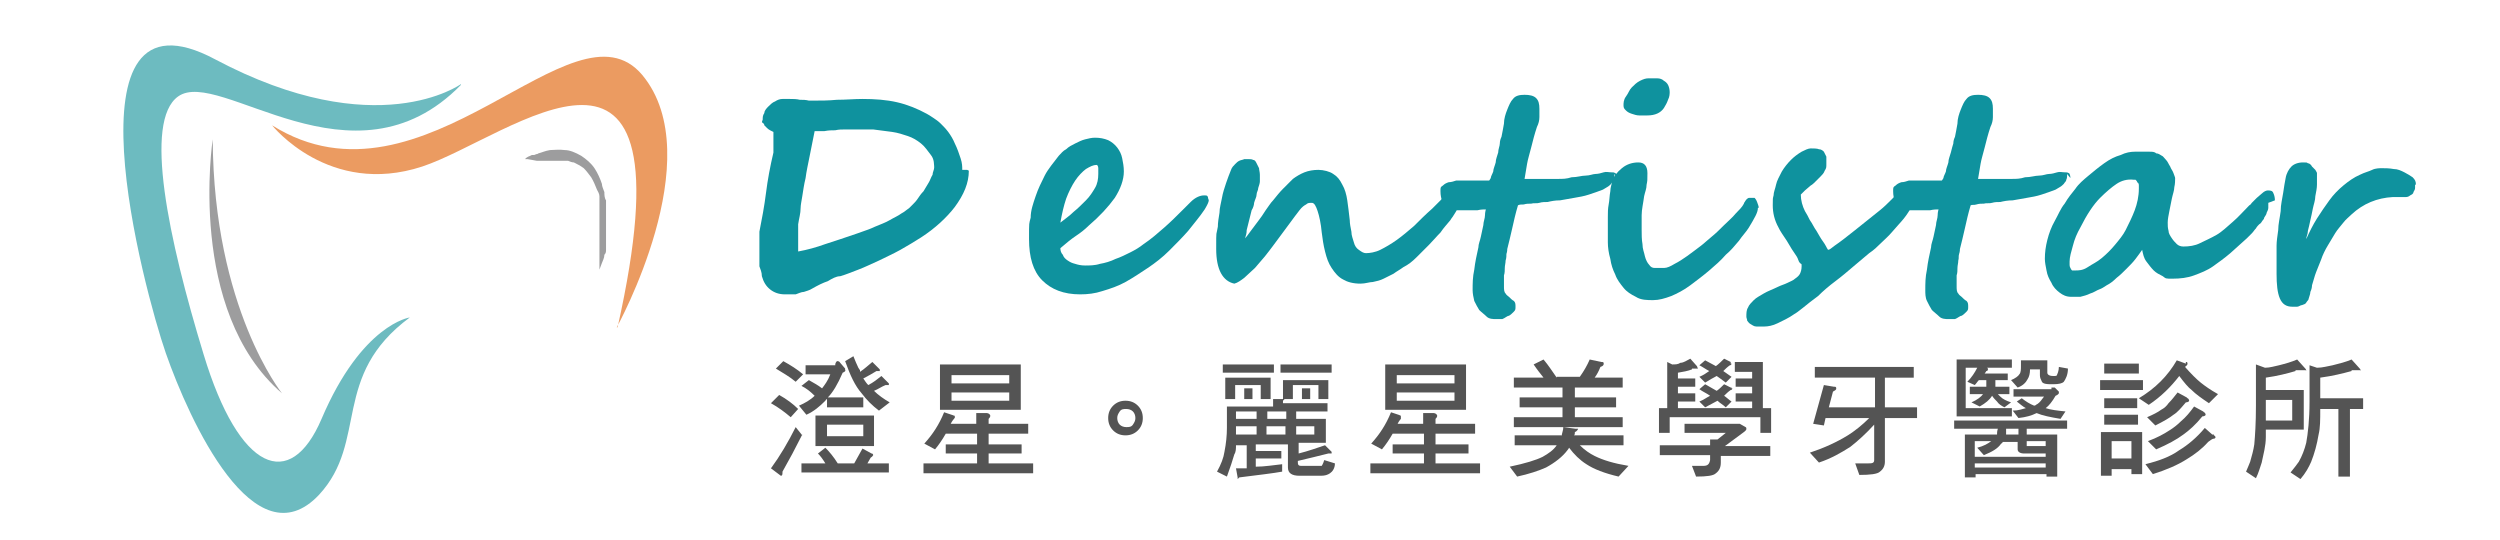
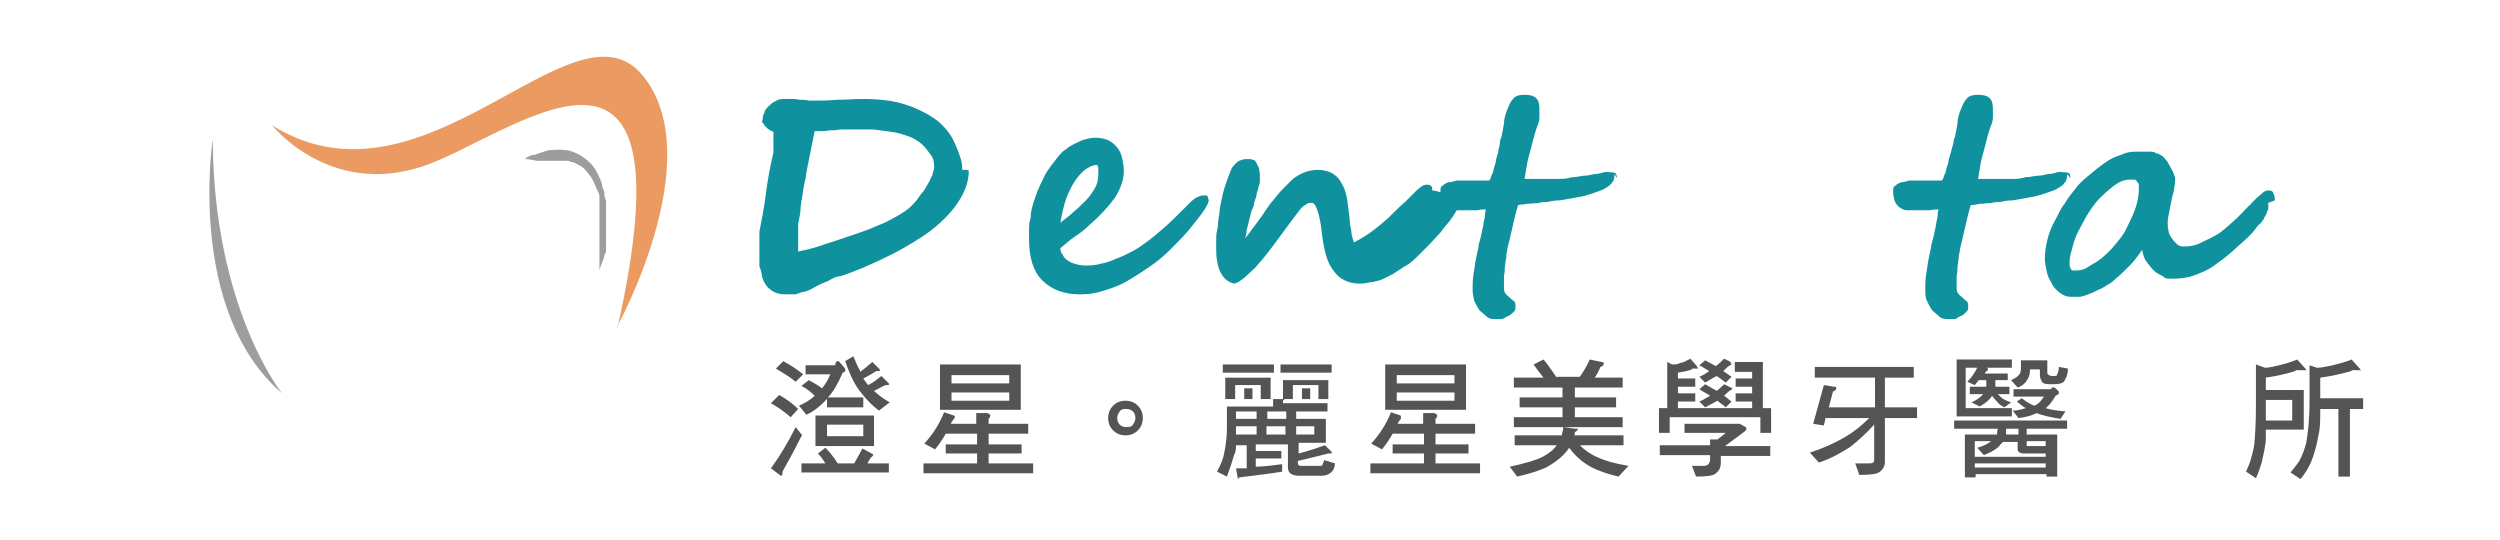
<svg xmlns="http://www.w3.org/2000/svg" id="_圖層_1" version="1.1" viewBox="0 0 303.2 65.5">
  <defs>
    <style>
      .st0 {
        fill: #0f929e;
      }

      .st1 {
        fill: #9d9d9e;
      }

      .st2 {
        fill: #545454;
      }

      .st3 {
        fill: #eb9b61;
      }

      .st4 {
        fill: #6dbbc0;
      }
    </style>
  </defs>
  <g>
    <path class="st3" d="M74.8,39.7s11.4-20.6,3.1-30.6c-8.4-10-26.4,17.7-44.9,6.1,0,0,6.9,8.7,18.2,5,10.6-3.5,33.2-22.9,23.7,19.5h0Z" />
    <path class="st1" d="M63.5,19.3h.2c0-.1.3-.3.6-.4,0,0,0,0,.2-.1h.2s.2,0,.3-.1c0,0,.2,0,.3-.1.4-.1.8-.3,1.4-.4.5,0,1.1-.1,1.8,0,.6,0,1.3.3,2,.7.6.4,1.2.9,1.6,1.5s.7,1.3.9,1.9c0,.3.2.7.3,1,0,.3,0,.7.2,1v5.3c0,.2,0,.5,0,.7,0,.2,0,.4-.2.6,0,.4-.2.7-.3,1-.2.5-.3.8-.3.8,0,0,0-.3,0-.9,0-.3,0-.6,0-1,0-.4,0-.8,0-1.3v-3.2c0-.3,0-.6,0-.9v-1.6c0-.3-.2-.6-.3-.8-.2-.5-.4-1-.7-1.5-.3-.4-.6-.8-.9-1.1-.4-.3-.8-.5-1.2-.7-.2,0-.5-.1-.7-.2h-3.8l-1.1-.2Z" />
-     <path class="st4" d="M55.9,10.2s-10.2,7.4-29.8-3c-18.9-10.1-8.6,28.1-6,35.6,2.9,8.3,10.8,25.5,18.6,17.2,6-6.5,1.4-14.4,11-21.5,0,0-5.8.8-10.7,12.3-3.8,8.9-10,6.4-14.3-7.8-4.3-14.1-7.3-28.3-3.1-31.3,5-3.6,21.2,12,34.3-1.4h0Z" />
    <path class="st1" d="M25.8,16.9s-3.2,20.8,8.4,30.8c0,0-8.3-10.3-8.4-30.8Z" />
  </g>
  <g>
    <path class="st0" d="M117.5,20.7c0,1.5-.6,2.9-1.7,4.4-1,1.3-2.4,2.6-4.1,3.7-.8.5-1.6,1-2.5,1.5s-1.8.9-2.6,1.3c-.9.4-1.7.8-2.5,1.1s-1.5.6-2.2.8c-.5,0-1,.3-1.5.6-.6.2-1.2.5-1.9.9-.3.2-.7.3-1,.4-.3,0-.7.2-1,.3-.3,0-.6,0-.8,0h-.5c-.7,0-1.3-.2-1.8-.6-.5-.4-.8-.9-1-1.6,0-.5-.2-.9-.3-1.2v-4.2c.3-1.5.6-3.1.8-4.7.2-1.6.5-3.2.9-4.9,0-.2,0-.3,0-.5,0-.2,0-.4,0-.6,0-.2,0-.4,0-.6s0-.3,0-.4c0-.2,0-.3,0-.4,0,0-.2-.1-.4-.2-.2-.1-.3-.2-.4-.3,0,0-.2-.2-.3-.3,0,0,0-.2-.2-.3s0-.3,0-.4c0-.3,0-.5.2-.8,0-.3.3-.6.5-.8s.5-.5.8-.6c.3-.2.6-.3.9-.3h.9c.4,0,.8,0,1.2.1.4,0,.7,0,1.1.1h.6c.8,0,1.8,0,2.8-.1,1.1,0,2.1-.1,3.1-.1,1.5,0,2.9.1,4.2.4,1.3.3,2.5.8,3.6,1.4.2.1.5.3.8.5s.6.4.9.7.6.6.9,1,.6.9.8,1.4c.3.6.5,1.2.7,1.8.2.6.2,1,.2,1.4h.6ZM113.3,20.7c0-.8,0-1.4-.4-1.9s-.7-1-1.2-1.4-1-.7-1.6-.9c-.6-.2-1.2-.4-1.9-.5-.8-.1-1.5-.2-2.3-.3h-3.4c-.4,0-.8,0-1.2.1-.4,0-.8,0-1.3.1h-1.2c-.2,1-.4,2-.6,3s-.4,1.9-.5,2.7c-.2.8-.3,1.6-.4,2.2s-.2,1.1-.2,1.4c0,.7-.2,1.3-.3,2,0,.7,0,1.4,0,1.9v.8c0,.3,0,.4,0,.6,1.1-.2,2.2-.5,3.3-.9,1.2-.4,2.5-.8,3.9-1.3.8-.3,1.5-.5,2.1-.8.7-.3,1.3-.5,1.8-.8s1-.5,1.4-.8c.4-.2.7-.5,1-.7,0,0,.2-.2.4-.4s.4-.4.6-.7.4-.6.7-.9c.2-.3.4-.7.6-1s.3-.7.5-1c0-.3.2-.6.2-.9v.4Z" />
    <path class="st0" d="M146.6,24.3c0,.2-.2.6-.5,1.1-.6.9-1.3,1.7-2,2.6-.7.8-1.5,1.6-2.3,2.4s-1.7,1.5-2.6,2.1c-.9.6-1.8,1.2-2.7,1.7s-1.8.8-2.8,1.1c-.9.3-1.8.4-2.7.4-2,0-3.5-.6-4.6-1.7-1.1-1.1-1.6-2.8-1.6-5s0-1.8.2-2.6c0-.9.3-1.7.6-2.6s.7-1.7,1.1-2.5,1.1-1.6,1.7-2.4c.3-.3.5-.6.9-.8.3-.3.7-.5,1.1-.7.4-.2.8-.4,1.2-.5s.8-.2,1.2-.2c.6,0,1.1.1,1.6.3.4.2.8.5,1.1.9s.5.8.6,1.3.2,1,.2,1.6c0,1-.4,2.1-1.1,3.2-.8,1.1-1.8,2.2-3.2,3.4-.4.4-.9.8-1.5,1.2-.6.4-1.2.9-1.9,1.5,0,.3.1.6.3.8.1.3.3.5.6.7s.5.3.9.4c.3.1.7.2,1.2.2s1.2,0,1.8-.2c.6-.1,1.3-.3,1.9-.6.6-.2,1.2-.5,1.8-.8s1.1-.6,1.6-1c.9-.6,1.7-1.3,2.5-2s1.5-1.4,2.3-2.2l.9-.9c.6-.6,1.2-.8,1.6-.8s.4,0,.5.2c0,.2.1.3.1.4h0ZM133.2,21.1v-.7c0-.2-.1-.4-.2-.4-.4,0-.8.2-1.3.5-.4.3-.9.8-1.3,1.4-.4.6-.8,1.4-1.1,2.2-.3.9-.5,1.8-.7,2.9.5-.4,1.1-.8,1.6-1.3.5-.4,1-.9,1.5-1.4s.8-1,1.1-1.5.4-1.1.4-1.7Z" />
-     <path class="st0" d="M177.1,23.9c0,.2,0,.5-.1.7,0,.3-.2.5-.3.8s-.3.5-.4.7c-.1.2-.3.4-.4.6-.4.5-.8.9-1.2,1.5-.5.5-.9,1-1.4,1.5l-1.5,1.5c-.5.5-1,.9-1.6,1.2-.4.3-.8.5-1.2.8-.4.2-.8.4-1.2.6-.4.2-.8.3-1.3.4-.4,0-.9.2-1.5.2-.9,0-1.6-.2-2.1-.5-.6-.3-1-.8-1.4-1.4-.4-.6-.6-1.2-.8-2s-.3-1.5-.4-2.3c-.1-1.1-.3-2-.5-2.6s-.4-1-.7-1-.5,0-.7.2c-.2.1-.5.3-.8.7-.3.4-.7.9-1.2,1.6s-1.2,1.6-2,2.7c-.3.4-.6.8-1,1.3s-.8.9-1.2,1.4c-.4.4-.9.8-1.3,1.2-.4.3-.8.6-1.2.7-1.4-.3-2.2-1.7-2.2-4.2s0-1.5.2-2.7c0-.5.1-1.1.2-1.7,0-.6.2-1.2.3-1.8s.3-1.2.5-1.8c.2-.6.4-1.1.6-1.6.1-.3.3-.5.5-.7s.3-.3.5-.4.4-.1.6-.2h.6c.2,0,.3,0,.5.1.2,0,.3.2.4.4.1.2.2.4.3.6,0,.2.1.5.1.8v.8c0,.2-.1.5-.2.8,0,.3-.2.5-.2.8s-.2.6-.3,1c0,.2-.1.6-.3.9-.1.4-.2.8-.3,1.2s-.2.8-.3,1.2c0,.4-.1.7-.2,1,.2-.2.4-.5.7-.9s.6-.8.9-1.2c.3-.4.6-.8.9-1.3.3-.4.6-.9.9-1.2.4-.5.8-1,1.2-1.4s.8-.8,1.2-1.2c.4-.3.9-.6,1.4-.8.5-.2,1.1-.3,1.7-.3s1.4.2,1.8.5c.5.3.8.7,1.1,1.3.3.5.5,1.2.6,1.9.1.7.2,1.5.3,2.4,0,.4.1.9.2,1.4,0,.5.2.9.3,1.3s.3.7.6.9.5.4.9.4,1.1-.1,1.7-.4c.6-.3,1.3-.7,2-1.2s1.4-1.1,2.1-1.7c.7-.7,1.4-1.4,2.2-2.1.2-.2.5-.5.7-.7s.4-.4.6-.6c.2-.2.4-.3.6-.5.2-.1.4-.2.6-.2s.1,0,.2,0c0,0,.2,0,.3.1,0,0,.1.1.2.2v.4h.2Z" />
+     <path class="st0" d="M177.1,23.9c0,.2,0,.5-.1.7,0,.3-.2.5-.3.8s-.3.5-.4.7c-.1.2-.3.4-.4.6-.4.5-.8.9-1.2,1.5-.5.5-.9,1-1.4,1.5l-1.5,1.5c-.5.5-1,.9-1.6,1.2-.4.3-.8.5-1.2.8-.4.2-.8.4-1.2.6-.4.2-.8.3-1.3.4-.4,0-.9.2-1.5.2-.9,0-1.6-.2-2.1-.5-.6-.3-1-.8-1.4-1.4-.4-.6-.6-1.2-.8-2s-.3-1.5-.4-2.3c-.1-1.1-.3-2-.5-2.6s-.4-1-.7-1-.5,0-.7.2c-.2.1-.5.3-.8.7-.3.4-.7.9-1.2,1.6s-1.2,1.6-2,2.7c-.3.4-.6.8-1,1.3s-.8.9-1.2,1.4c-.4.4-.9.8-1.3,1.2-.4.3-.8.6-1.2.7-1.4-.3-2.2-1.7-2.2-4.2s0-1.5.2-2.7c0-.5.1-1.1.2-1.7,0-.6.2-1.2.3-1.8s.3-1.2.5-1.8c.2-.6.4-1.1.6-1.6.1-.3.3-.5.5-.7s.3-.3.5-.4.4-.1.6-.2h.6c.2,0,.3,0,.5.1.2,0,.3.2.4.4.1.2.2.4.3.6,0,.2.1.5.1.8v.8c0,.2-.1.5-.2.8,0,.3-.2.5-.2.8s-.2.6-.3,1c0,.2-.1.6-.3.9-.1.4-.2.8-.3,1.2s-.2.8-.3,1.2c0,.4-.1.7-.2,1,.2-.2.4-.5.7-.9s.6-.8.9-1.2c.3-.4.6-.8.9-1.3.3-.4.6-.9.9-1.2.4-.5.8-1,1.2-1.4s.8-.8,1.2-1.2c.4-.3.9-.6,1.4-.8.5-.2,1.1-.3,1.7-.3s1.4.2,1.8.5c.5.3.8.7,1.1,1.3.3.5.5,1.2.6,1.9.1.7.2,1.5.3,2.4,0,.4.1.9.2,1.4,0,.5.2.9.3,1.3c.6-.3,1.3-.7,2-1.2s1.4-1.1,2.1-1.7c.7-.7,1.4-1.4,2.2-2.1.2-.2.5-.5.7-.7s.4-.4.6-.6c.2-.2.4-.3.6-.5.2-.1.4-.2.6-.2s.1,0,.2,0c0,0,.2,0,.3.1,0,0,.1.1.2.2v.4h.2Z" />
    <path class="st0" d="M195.8,21.2c0,.2,0,.4-.1.6,0,.2-.2.3-.3.5-.1.1-.3.3-.5.4s-.3.2-.5.3c-.5.2-1.1.4-1.7.6-.6.2-1.2.3-1.8.4s-1.2.2-1.7.3c-.6,0-1.1.1-1.5.2-.3,0-.7,0-1,.1s-.7,0-1,.1c-.3,0-.6,0-.9.1-.3,0-.5,0-.7.1-.3,1-.5,1.9-.7,2.8s-.4,1.7-.6,2.5c0,.1,0,.3-.1.6,0,.2,0,.5-.1.8,0,.3-.1.6-.1.9s0,.6-.1.9v1.3c0,.4,0,.7.2.9.1.2.3.3.4.4.2.2.4.4.6.5.2.2.2.4.2.7s0,.4-.2.6c-.2.2-.4.4-.6.5-.2,0-.5.3-.8.4-.3,0-.5,0-.8,0s-.8,0-1.1-.3-.6-.5-.9-.8c-.2-.3-.4-.7-.6-1.1-.1-.4-.2-.9-.2-1.3,0-.8,0-1.6.2-2.5.1-.9.3-1.8.5-2.7,0-.4.2-.8.3-1.3s.2-.9.3-1.4c0-.4.2-.8.2-1.2s.1-.6.1-.7c-.2,0-.6,0-1,.1h-2.9c-.4,0-.6-.2-.9-.4-.2-.2-.4-.4-.5-.7-.1-.3-.2-.7-.2-1.2s0-.5.3-.7c.2-.2.4-.3.7-.4.3,0,.6-.1.9-.2h4c0,0,.1-.1.2-.3,0-.2.2-.5.3-.8,0-.3.2-.7.3-1.1,0-.4.2-.8.3-1.2,0-.4.2-.8.2-1.1s.1-.6.2-.8c.1-.5.2-1,.3-1.6,0-.6.2-1.2.4-1.7s.4-1,.7-1.3c.3-.4.8-.5,1.4-.5s1.1.1,1.4.4c.3.3.4.7.4,1.3v1c0,.4-.1.8-.3,1.2-.3.9-.5,1.7-.7,2.5s-.4,1.4-.5,2-.2,1.2-.3,1.8h4.1c.5,0,1,0,1.6-.2.7,0,1.2-.2,1.7-.2s.9-.2,1.2-.2.7-.1,1-.2.6,0,.9,0,.3,0,.5.1c.1,0,.2.3.2.6l-.3-.5Z" />
-     <path class="st0" d="M213.2,25.2c0,.3-.1.6-.3,1s-.5.9-.8,1.4-.8,1-1.2,1.6c-.5.6-1,1.2-1.6,1.7-.6.7-1.3,1.3-2,1.9-.7.6-1.5,1.2-2.3,1.8s-1.6,1-2.3,1.3c-.8.3-1.5.5-2.2.5s-1.5,0-2.1-.4c-.6-.3-1.1-.6-1.5-1.1s-.8-1-1-1.6c-.3-.6-.5-1.2-.6-1.9-.2-.7-.3-1.4-.3-2v-3.1c0-.5,0-1,.1-1.5s.1-1.1.2-1.6c0-.5.2-.9.2-1.2.2-.6.6-1.1,1.2-1.6.6-.5,1.3-.7,2-.7s1.1.4,1.1,1.3,0,.9-.1,1.4c0,.5-.2.9-.3,1.4-.1.8-.3,1.6-.3,2.3v1.8c0,.5,0,1.2.1,1.7,0,.6.2,1,.3,1.5.1.4.3.8.5,1,.2.3.4.4.7.4h1.1c.4,0,.8-.2,1.3-.5,1-.5,2-1.3,3.2-2.2.4-.3.8-.7,1.3-1.1s1-.9,1.5-1.4,1-.9,1.4-1.4c.4-.4.8-.8,1-1.2,0,0,0-.1.1-.2,0,0,.1-.2.2-.3,0,0,.2-.2.3-.2h.7s.2.2.3.5.2.5.2.7h0ZM202.5,11c0,.4,0,.7-.2,1.1-.1.3-.3.7-.5,1-.4.6-1.1.9-2,.9h-1c-.3,0-.6-.1-.9-.2-.3-.1-.5-.2-.7-.4s-.3-.3-.3-.6,0-.7.3-1.1.4-.8.7-1.1.6-.6,1-.8.7-.3,1-.3h1.1c.3,0,.6.1.8.3.2.1.4.3.5.5s.2.5.2.9v-.2Z" />
-     <path class="st0" d="M232.3,23.8c0,.3-.1.7-.4,1.2-.3.5-.6,1-1,1.5s-.9,1-1.4,1.6-1,1-1.5,1.5c-.3.3-.7.7-1.3,1.1-.6.5-1.2,1-1.9,1.6s-1.4,1.2-2.2,1.8-1.5,1.2-2.1,1.8c-.7.5-1.3,1-1.8,1.4s-.9.7-1.1.8c-.7.5-1.4.8-2,1.1s-1.2.4-1.6.4-.7,0-1,0c-.3,0-.5-.2-.7-.3s-.3-.3-.4-.4c0-.2-.1-.3-.1-.5,0-.4,0-.8.2-1.1.1-.3.4-.6.7-.9.3-.3.7-.5,1.2-.8s1.1-.5,1.7-.8c.4-.2.8-.3,1.2-.5s.7-.3.9-.5c.3-.2.5-.4.6-.6s.2-.5.2-.9,0-.2-.2-.4-.2-.5-.4-.8-.4-.6-.6-.9c-.2-.3-.4-.7-.6-1-.2-.3-.4-.6-.6-.9-.2-.3-.3-.5-.4-.7-.5-.9-.7-1.8-.7-2.7s0-.8.1-1.2c0-.4.2-.8.3-1.3s.4-1,.7-1.6c.3-.5.7-1,1.1-1.4.4-.4.8-.7,1.3-1,.4-.2.8-.4,1.1-.4s.8,0,1,.1c.3,0,.5.2.6.3.1.2.2.4.3.6v.9c0,.4,0,.5-.2.8-.1.3-.3.5-.5.7s-.4.4-.6.6c-.2.2-.4.4-.6.5-.2.2-.5.4-.7.6s-.4.4-.5.5c0,.7.2,1.4.5,2,.2.3.4.7.6,1.1.3.4.5.9.8,1.3.3.5.5.9.8,1.3s.4.7.6,1c.2,0,.4-.2.8-.5.3-.2.7-.5,1.1-.8s.9-.7,1.4-1.1,1-.8,1.5-1.2c.5-.4,1-.8,1.5-1.2.5-.4.9-.8,1.3-1.2.3-.3.6-.6.8-.8s.4-.4.6-.6c.2-.1.3-.3.4-.3s.2-.1.4-.1.3,0,.4.2c0,.1.2.2.2.4s0,.3.1.4v.4Z" />
    <path class="st0" d="M250.7,21.2c0,.2,0,.4-.1.6,0,.2-.2.3-.3.5-.1.1-.3.3-.5.4s-.3.2-.5.3c-.5.2-1.1.4-1.7.6-.6.2-1.2.3-1.8.4s-1.2.2-1.7.3c-.6,0-1.1.1-1.5.2-.3,0-.7,0-1,.1s-.7,0-1,.1c-.3,0-.6,0-.9.1s-.5,0-.7.1c-.3,1-.5,1.9-.7,2.8s-.4,1.7-.6,2.5c0,.1,0,.3-.1.6s0,.5-.1.8c0,.3-.1.6-.1.9s0,.6-.1.9v1.3c0,.4,0,.7.2.9.1.2.3.3.4.4.2.2.4.4.6.5.2.2.2.4.2.7s0,.4-.2.6c-.2.2-.4.4-.6.5-.2,0-.5.3-.8.4-.3,0-.5,0-.8,0s-.8,0-1.1-.3-.6-.5-.9-.8c-.2-.3-.4-.7-.6-1.1s-.2-.9-.2-1.3c0-.8,0-1.6.2-2.5.1-.9.3-1.8.5-2.7,0-.4.2-.8.3-1.3s.2-.9.3-1.4c0-.4.2-.8.2-1.2s.1-.6.1-.7c-.2,0-.6,0-1,.1h-2.9c-.3,0-.6-.2-.9-.4-.2-.2-.4-.4-.5-.7-.1-.3-.2-.7-.2-1.2s0-.5.3-.7c.2-.2.4-.3.7-.4.3,0,.6-.1.9-.2h4c0,0,.1-.1.2-.3,0-.2.2-.5.3-.8,0-.3.2-.7.3-1.1,0-.4.2-.8.3-1.2s.2-.8.3-1.1c0-.3.1-.6.2-.8.1-.5.2-1,.3-1.6,0-.6.2-1.2.4-1.7s.4-1,.7-1.3c.3-.4.8-.5,1.4-.5s1.1.1,1.4.4c.3.3.4.7.4,1.3v1c0,.4-.1.8-.3,1.2-.3.9-.5,1.7-.7,2.5s-.4,1.4-.5,2-.2,1.2-.3,1.8h4.1c.5,0,1,0,1.6-.2.7,0,1.2-.2,1.7-.2s.9-.2,1.2-.2.7-.1,1-.2.6,0,.9,0,.3,0,.5.1c.1,0,.2.3.2.6l-.4-.5Z" />
    <path class="st0" d="M275.1,24.7v.5c0,.2-.1.4-.2.6,0,.2-.2.4-.3.6,0,.2-.2.3-.3.5,0,0-.1.2-.3.3-.1.1-.3.3-.4.5-.2.2-.3.4-.5.6s-.4.4-.6.6c-.7.6-1.3,1.2-2,1.8s-1.4,1.1-2.1,1.6c-.7.5-1.5.8-2.3,1.1s-1.7.4-2.6.4-.8,0-1.2-.3c-.4-.2-.8-.4-1.1-.7s-.6-.7-.9-1.1-.4-.9-.5-1.4c-.2.3-.5.7-.8,1.1s-.7.8-1.1,1.2c-.4.4-.8.8-1.2,1.1-.4.4-.8.7-1.2.9-.3.2-.6.4-.9.5s-.7.4-1.1.5c-.4.2-.8.3-1.2.4-.4,0-.8,0-1.1,0-.6,0-1-.2-1.4-.5s-.8-.7-1-1.2c-.3-.5-.5-.9-.6-1.5-.1-.5-.2-1-.2-1.4,0-.8.1-1.5.3-2.3s.5-1.6.9-2.3c.4-.7.7-1.5,1.2-2.1.4-.7.9-1.3,1.3-1.8.4-.6,1-1.1,1.6-1.6s1.2-1,1.9-1.5,1.3-.8,2-1c.6-.3,1.2-.4,1.7-.4h1.8c.3,0,.6,0,.8.2.3,0,.5.2.7.3.1,0,.3.3.5.5s.3.5.5.8c.1.3.3.5.4.8s.2.5.2.6c0,.3,0,.7-.1,1.1,0,.4-.2.9-.3,1.4s-.2,1-.3,1.5c-.1.5-.2,1-.2,1.4s0,.6.1,1c0,.3.2.6.4.9.2.3.4.5.6.7s.5.3.8.3c.7,0,1.4-.1,2-.4s1.3-.6,2-1,1.3-1,2-1.6,1.3-1.3,2-2c0,0,.1,0,.3-.3.2-.2.4-.4.6-.6s.5-.4.7-.6.5-.3.6-.3c.3,0,.6,0,.7.3.1.2.2.5.2.9l-.8.3ZM259.4,22.9v-.4c0-.1,0-.3-.2-.4,0-.1-.1-.2-.2-.3h-.2c-.8-.1-1.5.1-2.1.5s-1.3,1-2,1.7c-.4.4-.8.9-1.2,1.5s-.8,1.3-1.2,2.1c-.4.7-.7,1.4-.9,2.2-.2.7-.4,1.4-.4,1.9s0,.3,0,.4,0,.2.1.4.1.2.2.3c0,0,.2,0,.4,0,.4,0,.9,0,1.5-.4s1.1-.6,1.7-1.1c.6-.5,1.1-1,1.6-1.6s1-1.2,1.3-1.8c.4-.8.8-1.6,1.1-2.4.3-.8.5-1.7.5-2.6h0Z" />
-     <path class="st0" d="M292.9,22.4v.4c0,.2-.1.3-.2.5,0,.2-.2.3-.4.4-.1.1-.3.2-.5.2h-1.6c-1.9.1-3.6.8-5,2.1-.3.3-.7.6-1,1s-.7.8-1,1.3-.6,1-.9,1.5-.6,1.1-.8,1.7c-.2.5-.4,1-.6,1.5s-.3,1-.5,1.6c0,.3-.1.6-.2.8,0,.2-.1.5-.2.8,0,.2-.2.3-.3.5s-.3.2-.5.3c-.2,0-.4.2-.6.2h-.6c-.7,0-1.2-.3-1.5-1s-.4-1.7-.4-3,0-.6,0-.8v-2.6c0-.5.1-1.2.2-1.9,0-.7.2-1.5.3-2.3,0-.8.2-1.5.3-2.2s.2-1.3.3-1.8c.1-.6.4-1.1.7-1.4.3-.3.8-.5,1.4-.5s.4,0,.6.1c.2,0,.4.2.5.4.1.1.3.3.4.4.1.2.2.3.2.4v1.4c0,.4-.1.9-.2,1.4,0,.5-.2,1-.3,1.5-.1.5-.2,1-.3,1.4-.1.5-.2.9-.3,1.3,0,.4-.2.7-.2,1,.4-.9.8-1.7,1.3-2.5s1-1.5,1.5-2.2,1.1-1.3,1.7-1.8,1.3-1,2-1.3c.6-.3,1.1-.4,1.5-.6s.9-.2,1.2-.2.9,0,1.4.1c.5,0,.9.2,1.3.4.4.2.7.4,1,.6.3.3.4.5.4.9h-.1Z" />
  </g>
  <g>
    <path class="st2" d="M161.1,45.8v2.6h-1.2v-1.7h-3.1v1.7h-1s0,0-.2.2v.3h5.4v1h-3.8v.9h3.6v2.9h-3.3v1.3c1.2-.3,2.3-.7,3.2-1l.8.8v.2s0,0-.4,0c-1.2.3-2.4.6-3.7.9,0,.4,0,.6.4.6h2.1c.2,0,.3,0,.4,0,0,0,.2-.3.3-.7l1.3.4c0,.6-.3,1-.6,1.2-.3.2-.6.3-1.1.3h-2.6c-.9,0-1.4-.3-1.4-1v-2.8h-3.9v.8h3.1v.9h-3.1v1c1.1,0,2.2-.2,3.2-.3v.9c-1.1.2-2.8.4-5.2.7,0,0-.2.2-.2.2,0,0,0,0,0-.2l-.2-1.1h1.3v-2.8h-1.3c0,.4,0,.8-.2,1.1-.2.7-.5,1.6-.9,2.7l-1.2-.6c.5-.9.8-1.7.9-2.4.2-1,.3-2,.3-2.9v-2.6h5.6v-.9h1.2q0,0,0,0v-2.3h5.5v-.4ZM154.5,44.2v1h-6.2v-1h6.2ZM154.1,45.8v2.6h-1.2v-1.7h-3.1v1.7h-1.2v-2.6s5.5,0,5.5,0ZM152.4,52.7v-1h-2.5v1h2.5ZM152.4,49.9h-2.5v.9h2.5v-.9ZM151.9,47.1v1.3h-1v-1.3h1ZM156,49.9h-2.3v.9h2.3v-.9ZM153.6,52.7h2.3v-1h-2.3v1ZM161.5,44.2v1h-6.2v-1h6.2ZM157.2,52.7h2.2v-1h-2.2v1ZM158.9,47.1v1.3h-1v-1.3h1Z" />
    <path class="st2" d="M169.7,50.4c.2,0,.2,0,.2.2s0,0,0,.2c0,0-.2.2-.4.6h3.1v-1.3h1.3c.2,0,.4.2.4.3s0,.2-.2.4v.6h4.8v1.2h-4.8v1.3h4v1.1h-4v1.2h5.4v1.2h-13.3v-1.2h6.5v-1.2h-3.8v-1.1h3.8v-1.3h-3.8c-.4.7-.8,1.3-1.3,1.9l-1.3-.7c1-1.1,1.8-2.3,2.4-3.8l1.2.4h0ZM177.8,44.2v5.5h-9.8v-5.5h9.8ZM176.4,46.5v-1h-7v1h7ZM176.4,47.6h-7v1h7v-1Z" />
    <path class="st2" d="M138,52.2c-.4.4-.9.6-1.5.6s-1.1-.2-1.5-.6c-.4-.4-.6-.9-.6-1.5s.2-1.1.6-1.5.9-.6,1.5-.6,1.1.2,1.5.6c.4.4.6.9.6,1.5s-.2,1.1-.6,1.5ZM137.4,49.9c-.2-.2-.5-.3-.8-.3s-.6,0-.8.3-.3.5-.3.8.1.6.3.8.5.3.8.3.6,0,.8-.3.3-.5.3-.8-.1-.6-.3-.8Z" />
    <path class="st2" d="M189.4,52.9c0-.3.2-.7.2-1.1l1.5.2c.2,0,.3,0,.3,0s-.1.3-.4.4c0,.2,0,.3-.1.4h6v1.2h-5.3c.6.6,1.2,1,1.8,1.3,1,.5,2.3.9,4.1,1.2l-1.2,1.3c-1.7-.4-3-.9-3.9-1.5-.8-.5-1.5-1.2-2.1-2,0,0-.1.2-.2.3-.6.8-1.5,1.5-2.6,2.1-.9.4-2.1.8-3.5,1.1l-.9-1.2c1.9-.4,3.2-.8,4-1.2.7-.4,1.3-.8,1.7-1.4h-5.1v-1.2s5.7,0,5.7,0ZM188.8,45.7h2.8c.5-.7.9-1.4,1.2-2.1l1.4.3c.2,0,.3,0,.3.2s-.1.3-.4.4c-.2.5-.4.9-.7,1.3h3.4v1.2h-5.8v1.2h5v1.2h-5v1.2h5.8v1.2h-13.2v-1.2h5.9v-1.2h-5.2v-1.2h5.2v-1.2h-5.9v-1.2h3.6c-.4-.5-.8-1-1.2-1.6l1.2-.6c.6.7,1.1,1.5,1.6,2.2h0Z" />
    <path class="st2" d="M205.2,44.8c-.5.2-1.1.3-1.7.4v.7h2.1v1h-2.1v.8h2.1v1h-2.1v.8h9v-.8h-2v-1h2v-.8h-2v-1h2v-.8h-2.1v-1.2h3.4v5.6h1v3h-1.3v-1.9h-11v1.9h-1.3v-3h1v-5.6l.6.3c.4,0,.7,0,1-.2.4,0,.8-.3,1.2-.5l.8.9s.1.2.1.3,0,0-.1,0h-.6,0ZM211,51.4l.7.4s.1,0,.1.2-.1.2-.3.4l-2.3,1.7h5.5v1.2h-6v.8c0,.6-.2,1-.6,1.3-.3.3-1.1.4-2.4.4l-.5-1.3h1.4c.5,0,.7-.2.8-.7v-.6h-6.1v-1.2h6.1v-.7h.9c0,0,1-.8,1-.8h-5v-1.1h6.3c.1,0,.2,0,.3,0h.1ZM209.9,44.1s.1,0,.1,0,0,.2-.2.2c-.3.2-.6.5-.8.7.3.2.7.5,1,.7l-.7.7c-.4-.3-.8-.6-1.1-.8-.4.2-.9.5-1.4.8l-.7-.7c.5-.2.9-.5,1.2-.7-.4-.2-.8-.5-1.2-.7l.7-.6c.4.2.9.5,1.3.7.3-.2.7-.6,1-.9l.8.4h0ZM210,47.1s.1,0,.1,0,0,.2-.2.2c-.3.2-.6.5-.8.7.3.2.6.5.9.7l-.7.7c-.3-.3-.7-.5-1-.8-.4.2-.9.5-1.5.8l-.7-.7c.5-.2.9-.5,1.3-.7-.4-.3-.9-.5-1.3-.8l.7-.6c.5.3.9.5,1.4.8.3-.2.6-.5.9-.8l.8.4h.1Z" />
    <path class="st2" d="M232.1,44.5v1.3h-3.5v3.6h3.9v1.3h-3.9v5.3c0,.5-.2.9-.6,1.2-.3.3-1.2.4-2.5.4l-.5-1.4h1.5c.5,0,.8,0,.8-.4v-4.3c-1,1.1-2,2-2.9,2.7-1.1.7-2.3,1.4-3.8,1.9l-1.1-1.2c1.8-.6,3.3-1.3,4.6-2.1.8-.5,1.7-1.2,2.6-2.1h-5.3l-.2.9-1.3-.2,1.3-4.7,1.2.2c.2,0,.3,0,.3.2s-.1.2-.4.4l-.5,1.9h5.6v-3.6h-7.3v-1.3h12.2-.2Z" />
    <path class="st2" d="M250.7,51v1h-4.9v.7h3.7v5.1h-1.3v-.3h-8.6v.4h-1.3v-5.2h3.9c0-.2,0-.4.1-.7h-5.3v-1h13.8,0ZM244,44.6h-3.4.3c.1,0,.2,0,.2.2,0,0,0,.2-.2.2,0,0-.1.2-.2.3h2.8v.8h-1.5v.8h1.7v.9h-1.4c0,0,.2.2.3.3.3.3.7.5,1.3.7l-.8.6c-.4-.2-.7-.4-.9-.7-.2-.2-.4-.4-.6-.7h0c-.3.5-.8.9-1.5,1.3l-1-.5c.7-.3,1.2-.7,1.4-1h-1.6v-.9h2v-.8h-.9c-.2.2-.3.4-.5.6l-.9-.4c.5-.5.9-1.1,1.2-1.7h-1.4v4.9h5.6v1h-6.7v-6.9h6.7v1h0ZM248.1,55.5v-.5h-2.6c-.5,0-.8-.2-.8-.5v-.9h-1.8c0,0-.1.2-.2.2-.4.6-1.1,1-2.1,1.4l-.8-.9c.8-.2,1.3-.5,1.7-.8h-2v1.9h8.6ZM248.1,56.7v-.5h-8.6v.5h8.6ZM244.7,52h-1.4v.7h1.5v-.7h-.1ZM245.1,43.7h3.2v1.5c0,.2.2.4.7.4s.4,0,.5-.2c0,0,.2-.4.2-.9l1.1.2c0,.8-.3,1.3-.5,1.6-.2.2-.6.3-1.3.3s-1.3,0-1.4-.4c-.1-.2-.2-.4-.2-.7v-.7h-1.2c0,.5-.1.9-.3,1.2-.2.4-.6.8-1.2,1l-.8-.9c.5-.2.9-.5,1-.7.2-.2.2-.6.2-1.1v-.5h0ZM248.8,47c.1,0,.2,0,.2,0h.2l.5.5v.2s-.1.2-.4.3c-.4.7-.8,1.2-1.2,1.5.6.2,1.4.3,2.4.4l-.6.9c-1.2-.2-2.2-.4-2.9-.7-.6.3-1.3.5-2.2.6l-.7-.9c.7,0,1.2-.2,1.6-.3h0c-.4-.2-.7-.5-1.1-.8l.6-.4c.5.4,1,.7,1.5.9.2,0,.3-.2.4-.2.3-.2.5-.5.8-.9h-3.7v-.9h4.6ZM245.8,54.1s0,0,.2,0h2.1v-.6h-2.3v.5Z" />
-     <path class="st2" d="M259.9,46.1v1.2h-5.2v-1.2h5.2ZM259.8,52.4v5.1h-1.3v-.6h-2.4v.8h-1.3v-5.3h5ZM259.4,44.1v1.2h-4.2v-1.2h4.2ZM259.3,50.3v1.2h-4.1v-1.2h4.1ZM259.2,48.3v1.2h-4v-1.2h4ZM258.5,55.6v-2.1h-2.4v2.1h2.4ZM265.1,43.9c.1,0,.2,0,.2.2s-.1.2-.3.4h0c.7.8,1.4,1.5,1.9,1.9s1.2.9,2.1,1.4l-1.1,1.1c-.9-.6-1.6-1.1-2.1-1.6-.4-.3-.9-.9-1.5-1.7-1,1.3-2.2,2.5-3.7,3.5l-1.2-.8c2-1.2,3.5-2.7,4.6-4.6l1.1.4v-.2ZM268.5,52.8c.1,0,.2.2.2.2,0,0,0,.2-.2.2s-.4.2-.7.4c-.7.8-1.6,1.5-2.6,2.1-1.1.7-2.5,1.3-4.1,1.8l-.9-1.2c1.6-.4,3-.9,4.1-1.7,1-.6,2.1-1.5,3.1-2.7l.9.8h.2ZM265.3,48.3c.1,0,.2.2.2.3s-.2.2-.4.2c-.6.7-1,1.2-1.5,1.5-.5.4-1.2.8-2.2,1.3l-1-1c.7-.3,1.3-.6,1.7-.9.4-.2.7-.5.9-.8.4-.4.7-.8,1.1-1.3l1.1.6h0ZM267.3,50c.1,0,.2.2.2.3s-.2.2-.4.2c-.8,1-1.6,1.7-2.3,2.2-.8.6-1.9,1.2-3.3,1.8l-1-1c1.1-.4,2-.9,2.6-1.3.5-.3,1-.7,1.4-1.1.6-.5,1.1-1.1,1.6-1.8l1.1.6h0Z" />
    <path class="st2" d="M278.4,45c-1,.3-2.2.6-3.6.8v1.5h4.6v4.8h-4.6v.9c0,1.1-.3,2.1-.5,3.1-.2.6-.4,1.3-.7,1.9l-1.2-.8c.2-.5.4-.9.5-1.2.2-.7.4-1.4.5-2.1.1-1.1.2-2.6.2-4.7v-5l1.1.4c.6,0,1.2-.2,1.7-.3.8-.2,1.5-.4,2.2-.7l.9,1s.2.2.2.3,0,0-.1,0h-1.2ZM278,51v-2.5h-3.2v2.5h3.2ZM285.2,45c-1.1.3-2.3.6-3.8.8v2.5h5.2v1.3h-1.6v8.2h-1.4v-8.2h-2.2c0,1.3,0,2.3-.2,3.1-.2,1.2-.5,2.3-.9,3.3-.3.7-.7,1.4-1.3,2.1l-1.2-.8c.4-.5.8-1,1-1.3.4-.7.7-1.5.9-2.3.2-1.1.4-2.8.4-5v-4.4l.9.3c.7,0,1.3-.2,1.9-.3.8-.2,1.6-.4,2.3-.7l.9,1s.2.2.2.3,0,0-.1,0h-1,0Z" />
    <path class="st2" d="M96.8,49.6l-.9,1c-.7-.6-1.5-1.2-2.4-1.7l1-1c.9.5,1.7,1.1,2.3,1.7h0ZM97.3,52.7c-.8,1.6-1.6,3.1-2.4,4.5,0,.3,0,.5-.2.5l-1.2-.9c1.1-1.5,2.1-3.2,3-5l.8,1h0ZM97.4,45.4l-.9.9c-.7-.6-1.6-1.1-2.4-1.6l.9-.9c.9.5,1.7,1,2.4,1.6ZM101.3,44.2c0,0,0-.2.2-.4,0,0,0,0,.1,0,0,0,.2,0,.3.2l.6.7v.2c.1,0,0,.2-.3.3-.6,1.4-1.2,2.4-1.8,3h4.3v1.2h-4.4v-1s-.1,0-.2.2c-.7.7-1.4,1.3-2.3,1.7l-.9-1.1c.7-.3,1.4-.7,1.9-1.2-.5-.5-1-.9-1.6-1.2l.9-.7c.5.3,1.1.6,1.6,1h0c.3-.4.7-.9,1-1.7h-3v-1.1h3.6ZM101.5,56.2h2.1l1-1.8,1.1.6c.2,0,.2.2.2.2,0,0-.1.2-.3.3l-.4.7h2.6v1.1h-10.6v-1.1h2.9c-.3-.5-.6-.9-.9-1.2l.9-.7c.5.5,1,1.1,1.5,1.9h-.1ZM106,50.4v3.7h-7.1v-3.7h7.1ZM104.7,51.5h-4.4v1.4h4.4v-1.4ZM104.3,45.1c.6-.4,1-.8,1.5-1.2l.9.9v.2s-.1,0-.4,0c-.5.3-1,.6-1.6.9.2.3.4.6.6.8h0c.6-.3,1.1-.7,1.6-1.1l.9.9v.2s-.1,0-.4,0c-.5.2-.9.5-1.4.7.5.5,1.2,1,1.9,1.4l-1.3,1c-.8-.6-1.5-1.3-2.1-2.1-.8-.9-1.4-2.2-2-3.9l1-.6c.2.5.4,1,.6,1.4l.2.3Z" />
    <path class="st2" d="M115.6,50.4c.2,0,.2,0,.2.2s0,0-.1.2c0,0-.2.2-.4.6h3.1v-1.3h1.3c.2,0,.4.2.4.3s0,.2-.2.4v.6h4.8v1.2h-4.8v1.3h4v1.1h-4v1.2h5.4v1.2h-13.3v-1.2h6.5v-1.2h-3.8v-1.1h3.8v-1.3h-3.8c-.4.7-.8,1.3-1.3,1.9l-1.3-.7c1-1.1,1.8-2.3,2.4-3.8l1.2.4h0ZM123.8,44.2v5.5h-9.8v-5.5h9.8ZM122.4,46.5v-1h-7v1h7ZM122.4,47.6h-7v1h7v-1Z" />
  </g>
</svg>